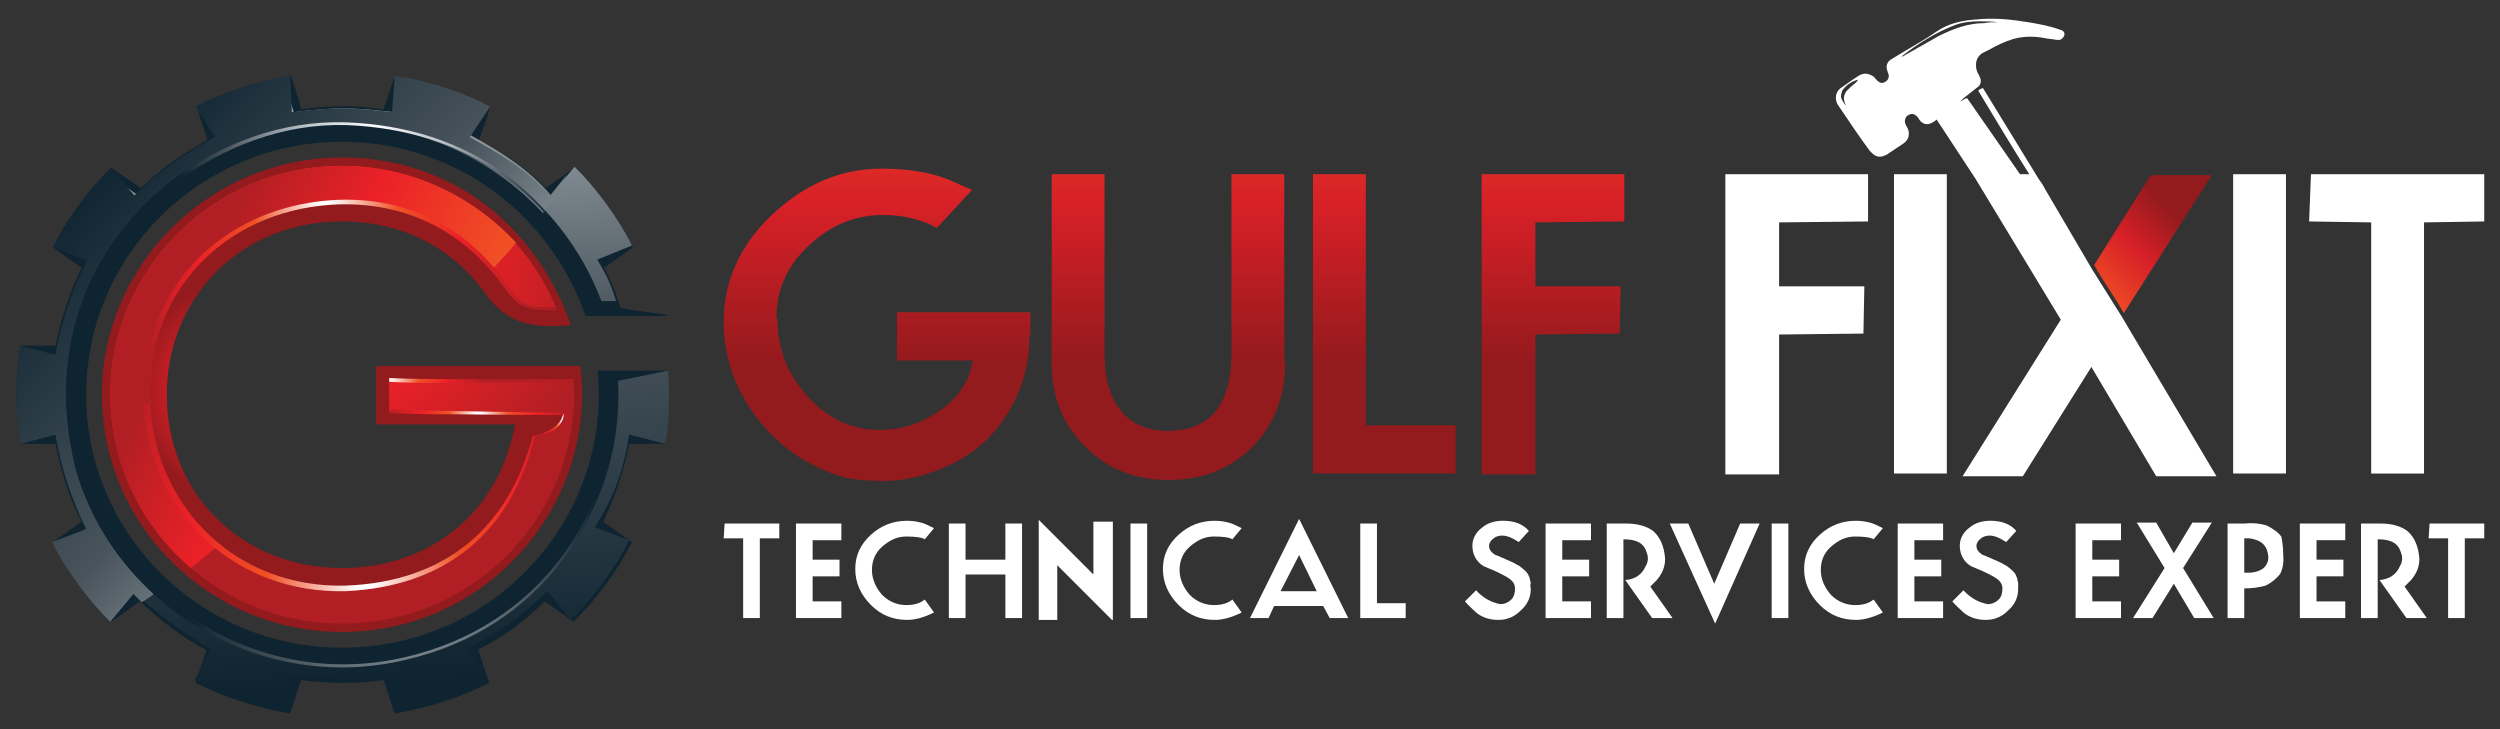
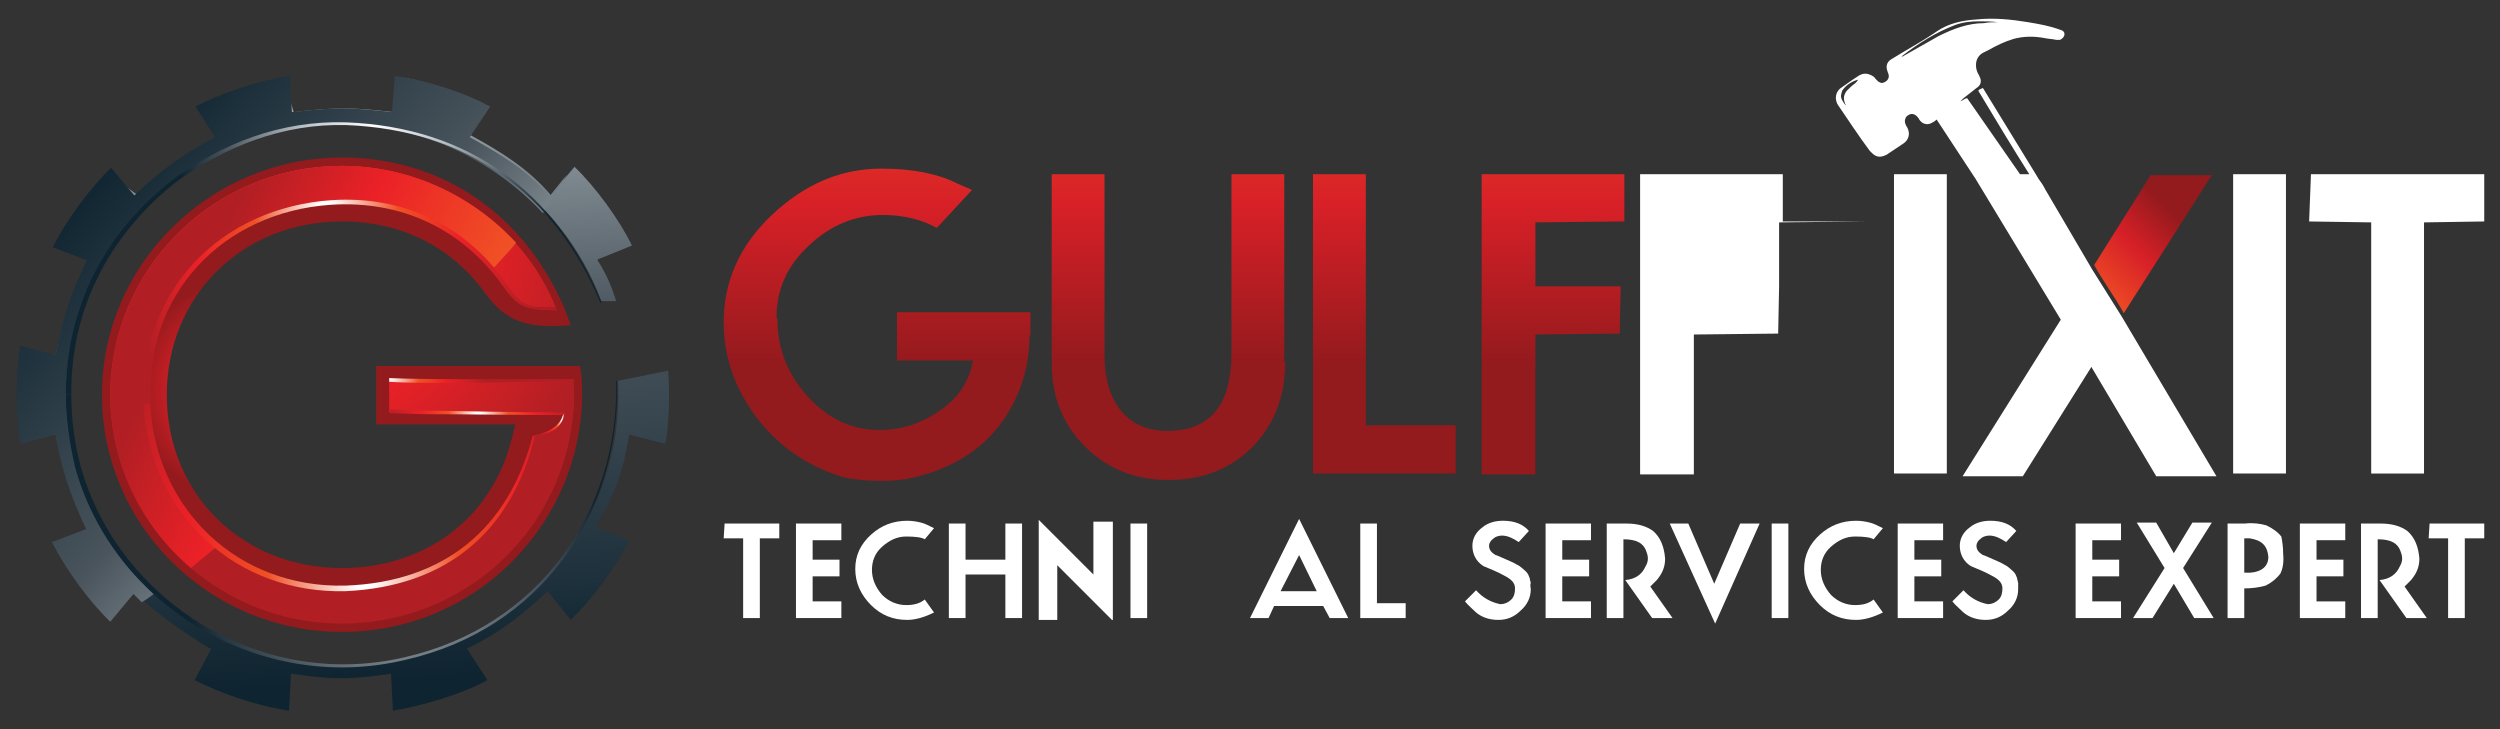
<svg xmlns="http://www.w3.org/2000/svg" version="1.1" id="Layer_1" x="0px" y="0px" viewBox="0 0 269.8 78.7" style="enable-background:new 0 0 269.8 78.7;" xml:space="preserve">
  <rect x="0" y="0" width="269.8" height="78.7" fill="#333333" stroke="none" />
  <style type="text/css">
	.st0{fill:url(#SVGID_1_);}
	.st1{fill:url(#SVGID_00000094576058406117182480000009300774008795659923_);}
	.st2{fill:url(#SVGID_00000178170522606955175780000018039284105335705264_);}
	.st3{fill:url(#SVGID_00000172412726294656233060000004118561120724570047_);}
	.st4{fill:url(#SVGID_00000091009335612944692550000002941270815306504639_);}
	.st5{fill:url(#SVGID_00000086682314016150384300000005337636056724233407_);}
	.st6{fill:url(#SVGID_00000129179058662602190240000011837075426076669828_);}
	.st7{fill:url(#SVGID_00000096038497475186209470000013254077272450269839_);}
	.st8{fill:url(#SVGID_00000072240564008947876220000000829396053155685268_);}
	.st9{fill:url(#SVGID_00000074415225750586853060000002562140259965402274_);}
	.st10{fill:url(#SVGID_00000170275288402724897840000002221675758466132394_);}
	.st11{fill:url(#SVGID_00000078027521523293951720000011071476157688743832_);}
	.st12{fill:url(#SVGID_00000154420026321555295900000010713708887074465203_);}
	.st13{fill:url(#SVGID_00000130642370714986702730000001867810998660496781_);}
	.st14{fill:url(#SVGID_00000041979942190368338580000006720911425481979576_);}
	.st15{fill:url(#SVGID_00000056416676332514312570000007505034759355647397_);}
	.st16{fill:url(#SVGID_00000121281038234658175820000010915307655749335227_);}
	.st17{fill:#FFFFFF;}
	.st18{fill:none;}
	.st19{fill:url(#SVGID_00000028317086650408676130000003354514636973666461_);}
	.st20{fill:#16141A;}
</style>
  <g>
    <g>
      <radialGradient id="SVGID_1_" cx="26.202" cy="42.042" r="11.982" gradientUnits="userSpaceOnUse">
        <stop offset="0" style="stop-color:#F05025" />
        <stop offset="0.538" style="stop-color:#D72027" />
        <stop offset="1" style="stop-color:#931A1D" />
      </radialGradient>
      <path class="st0" d="M62.8,41.3c0-0.5-0.2-1.8-0.2-1.8s-17.1,0-22,0v6.3h15c0,0-0.3,1.4-0.5,2c-2.2,8.2-9.3,13.5-18.2,13.5    c-10.8,0-18.9-8-18.9-18.7c0-10.6,8.1-18.7,18.9-18.7c6.5,0,11.9,2.8,15.5,7.8c2.5,3.5,5.4,3.7,9.2,3.4c0,0-0.6-1.6-0.8-2.1    c-4.4-10-13.2-16-23.9-16C22.7,17,11,28.5,11,42.6c0,14.1,11.6,25.6,25.9,25.6c7.4,0,14.4-3.1,19.3-8.6    C60.8,54.5,63.1,47.9,62.8,41.3z" />
      <radialGradient id="SVGID_00000003788770575729153460000012441083902074565522_" cx="39.652" cy="40.373" r="19.368" gradientUnits="userSpaceOnUse">
        <stop offset="0" style="stop-color:#B8C1C7" />
        <stop offset="0.538" style="stop-color:#49545C" />
        <stop offset="1" style="stop-color:#0E2430" />
      </radialGradient>
-       <path style="fill:url(#SVGID_00000003788770575729153460000012441083902074565522_);" d="M71.8,47.9c0.3-2.3,0.4-4.9,0.3-7.9    c-0.3,0-7.6,0-7.6,0C66,56,53.3,69.9,36.9,69.9c-15.2,0-27.6-12.2-27.6-27.3c0-15.1,12.4-27.3,27.6-27.3c12,0,22.4,7.6,26.3,18.8    H72V34c-2.3-0.4-5-0.6-5.1-0.9c-0.4-1.5-1-2.9-1.7-4.2l3.1-2.2c-1.6-3.2-3.8-6.1-6.3-8.6l-3.1,2.2c-1.8-2-4.7-3.9-7.2-5.2    c0.4-1.2,0.9-2.4,1.2-3.6c-3.2-1.6-6.7-2.7-10.3-3.3l-1.2,3.6c-3.3-0.5-5.9-0.4-8.9,0c-0.3-1.2-0.7-2.5-1.1-3.6    c-3.6,0.6-7,1.7-10.2,3.3l1.2,3.6c-2.7,1.5-5,3.1-7.2,5.2L12,18.1c-2.5,2.5-4.7,5.4-6.3,8.6l3.1,2.2c-1.3,2.7-2.2,5.4-2.8,8.4H2.2    c-0.6,3.5-0.5,7.1,0,10.6H6c0.6,3,1.4,5.7,2.8,8.4l-3.1,2.2c1.6,3.1,3.8,6,6.3,8.6l3.1-2.2c1.9,1.8,4.8,4.1,7.1,5.2    c0.1,0.1,0.1,0.1-1.1,3.6c3.2,1.6,6.7,2.7,10.2,3.3l1.2-3.6c3.1,0.4,5.8,0.4,8.9,0l1.2,3.6c3.6-0.6,7-1.7,10.2-3.3l-1.2-3.6    c2.7-1.3,5-3.1,7.2-5.2l3.1,2.2c2.5-2.5,4.7-5.4,6.3-8.6l-3.1-2.2c1.3-2.7,2.2-5.4,2.8-8.4H71.8z" />
      <radialGradient id="SVGID_00000158021738030497455780000012240590397682989444_" cx="31.629" cy="25.262" r="34.445" gradientUnits="userSpaceOnUse">
        <stop offset="0" style="stop-color:#F05025" />
        <stop offset="0.538" style="stop-color:#EB2127" />
        <stop offset="1" style="stop-color:#B11F24" />
      </radialGradient>
      <path style="fill:url(#SVGID_00000158021738030497455780000012240590397682989444_);" d="M61.9,41c-3.6,0-15.5,0-19.7,0    c-0.1,0-0.1,0-0.2,0v3.5l18.7,0.2c-0.2,1.3-1.4,1.9-3.1,2.3c-2.1,9.9-10.3,16.5-20.7,16.5c-12.1,0-21.1-9-21.1-20.9    c0-11.9,9.1-20.9,21.1-20.9c7.3,0,13.4,3.1,17.3,8.7c1.9,2.7,2.3,2.8,5.8,2.8C56.3,24,47,17.9,36.9,17.9c-13.8,0-25,11.1-25,24.7    c0,13.6,11.2,24.7,25,24.7c12.8,0,23.5-9.5,24.9-22.1C62,43.8,62,42.4,61.9,41z" />
      <g>
        <linearGradient id="SVGID_00000028318286009387051790000011659704944751901110_" gradientUnits="userSpaceOnUse" x1="34.589" y1="2.415" x2="38.88" y2="73.684">
          <stop offset="0" style="stop-color:#B8C1C7" />
          <stop offset="0.475" style="stop-color:#49545C" />
          <stop offset="1" style="stop-color:#0E2430" />
        </linearGradient>
        <path style="fill:url(#SVGID_00000028318286009387051790000011659704944751901110_);" d="M67.9,46.9L67.9,46.9l3.9,1     c0.4-1.8,0.5-5.6,0.3-7.9l-5.4,1.1c0.4,8-2.4,15.7-8,21.5c-5.7,6-13.3,9.2-21.7,9.2c-16.4,0-29.7-13.2-29.7-29.3     c0-16.2,13.3-29.3,29.7-29.3c12.4,0,23.6,7.8,27.9,19.3h1.6c-0.5-1.6-1-2.8-2-4.4l0-0.1l3.7-1.5c-1.3-2.7-3.9-6.3-6.2-8.5     l-2.6,3.1l0-0.1c-2.4-2.8-5.3-4.6-8.6-6.4l0,0l0,0c0.3-1,0.7-1.9,1-2.9l0.2-0.6c-2.6-1.2-5.4-2.1-8.3-2.7l-1.2,3.7l0,0     c-1.8-0.2-3.5-0.4-5.4-0.4c-1.9,0-3.7,0.2-5.4,0.4l0,0l0,0c-0.3-1-0.6-2-0.9-3l-0.2-0.7c-2.9,0.6-5.7,1.4-8.3,2.7l1.2,3.6l0,0     c-3.4,1.9-5.8,3.6-8.7,6.3l0,0l-3.1-2.2c-2,2.1-3.7,4.5-5.1,6.9l3.1,2.2l0,0C7.7,31.6,6.8,34.4,6,38.3l0,0H2.2     c-0.4,2.8-0.4,5.7,0,8.6H6l0,0c0.7,3.9,1.6,6.6,3.3,10.1l0,0l-3.1,2.2c1.4,2.5,3.1,4.8,5.1,6.9l3.1-2.3l0,0     c2.7,2.6,4.9,4.1,8.1,6.1l0.3,0.1l-1.8,3.4c2.6,1.3,6.3,2.7,10.2,3.3l0.2-4l0,0c2,0.3,3.7,0.5,5.4,0.5c1.7,0,3.4-0.2,5.4-0.5l0,0     l0.2,4c3-0.5,7.3-1.7,10.2-3.3l-2.2-3.4l0,0c3.7-1.8,5.9-3.6,8.7-6.2l0,0l2.5,3.1c2.1-2,5-5.8,6.3-8.6l-3.7-1.4l0,0     C66.4,53.4,67.3,50.7,67.9,46.9z" />
      </g>
      <radialGradient id="SVGID_00000106847721651305393100000000500885235301916598_" cx="60.641" cy="45.282" r="2.941" gradientUnits="userSpaceOnUse">
        <stop offset="3.000000e-02" style="stop-color:#FFFFFF" />
        <stop offset="0.315" style="stop-color:#F05025" />
        <stop offset="0.598" style="stop-color:#EB2127" />
        <stop offset="1" style="stop-color:#B11F24" />
      </radialGradient>
      <path style="fill:url(#SVGID_00000106847721651305393100000000500885235301916598_);" d="M57.5,47c1-0.1,2.9-0.8,3.2-2.1l0.2-0.3    c-0.2,1.6-1.6,2.3-3.1,2.4L57.5,47z" />
      <linearGradient id="SVGID_00000063627917612549839560000016293746415970041752_" gradientUnits="userSpaceOnUse" x1="45.135" y1="46.188" x2="19.947" y2="33.874">
        <stop offset="0" style="stop-color:#F05025" />
        <stop offset="0.538" style="stop-color:#EB2127" />
        <stop offset="1" style="stop-color:#B11F24" />
      </linearGradient>
      <path style="fill:url(#SVGID_00000063627917612549839560000016293746415970041752_);" d="M36.9,17.9c-13.8,0-25,11.1-25,24.7    c0,7.5,3.4,14.2,8.7,18.7c1-0.8,1.9-1.6,2.9-2.4c-4.7-3.8-7.7-9.6-7.7-16.3c0-11.9,9.1-20.9,21.1-20.9c6.7,0,12.4,2.6,16.3,7.3    c0.8-0.9,1.7-1.8,2.5-2.8C51,21.1,44.2,17.9,36.9,17.9z" />
      <linearGradient id="SVGID_00000061455545925313593310000014678524583166434482_" gradientUnits="userSpaceOnUse" x1="50.239" y1="54.997" x2="9.523" y2="18.667">
        <stop offset="0" style="stop-color:#B8C1C7" />
        <stop offset="0.475" style="stop-color:#49545C" />
        <stop offset="1" style="stop-color:#0E2430" />
      </linearGradient>
      <path style="fill:url(#SVGID_00000061455545925313593310000014678524583166434482_);" d="M59.3,21.2c-2.4-2.9-5.4-4.6-8.6-6.4    l2.2-3.3c-2.6-1.4-6.5-2.8-10.3-3.3l-0.3,3.9c-1.8-0.2-3.6-0.4-5.4-0.4c-1.8,0-3.6,0.2-5.4,0.4l-0.2-3.9    c-3.2,0.4-7.6,1.9-10.2,3.3l2.1,3.3c-3.5,1.9-5.9,3.6-8.7,6.3l-2.5-3c-2.2,2.1-4.9,5.7-6.3,8.6l3.7,1.4C7.6,31.7,6.7,34.5,6,38.3    l-3.8-1c-0.5,3-0.6,7.1,0,10.6l3.8-1c0.7,3.9,1.6,6.6,3.3,10.2l-3.7,1.4c1.4,2.8,4,6.4,6.3,8.6l2.5-3c0.3,0.3,0.6,0.6,0.9,0.9    c0.5-0.3,0.9-0.6,1.3-0.9c-5.8-5.3-9.5-13-9.5-21.4c0-16.1,13.3-29.3,29.6-29.3c8.4,0,16.4,3.7,21.9,9.6l2.6-4.2L59.3,21.2z" />
      <radialGradient id="SVGID_00000158002699718120637320000008225746378838574730_" cx="40.323" cy="13.726" r="21.529" gradientUnits="userSpaceOnUse">
        <stop offset="0" style="stop-color:#FFFFFF" />
        <stop offset="0.355" style="stop-color:#B8C1C7" />
        <stop offset="0.748" style="stop-color:#49545C" />
        <stop offset="1" style="stop-color:#0E2430" />
      </radialGradient>
      <path style="fill:url(#SVGID_00000158002699718120637320000008225746378838574730_);" d="M37.3,13.2C30.4,13,24,15.4,18.5,19.5    C11,25.4,7.1,33.6,7.1,42.6h0.6c-0.1-8.9,3.8-16.9,11.1-22.8c5.4-4,11.8-6.5,18.6-6.3c13,0.5,22.5,7.4,27.4,19.2l0.1-0.1    C60,20.7,50.6,13.7,37.3,13.2z" />
      <radialGradient id="SVGID_00000160166199946110733830000013430074118421867448_" cx="41.518" cy="57.35" r="23.134" gradientUnits="userSpaceOnUse">
        <stop offset="0" style="stop-color:#FFFFFF" />
        <stop offset="0.355" style="stop-color:#B8C1C7" />
        <stop offset="0.748" style="stop-color:#49545C" />
        <stop offset="1" style="stop-color:#0E2430" />
      </radialGradient>
      <path style="fill:url(#SVGID_00000160166199946110733830000013430074118421867448_);" d="M66.6,41.1h-0.1    c0.3,14.2-8.4,26.5-22.7,29.8c-15.5,3.7-31-5.9-35.1-20.6c-0.7-2.6-1-5.2-1-7.7H7.1c0,2.6,0.4,5.2,1,7.8    c4.1,14.9,20,24.6,35.7,20.8C58.3,67.9,67,55.5,66.6,41.1z" />
      <radialGradient id="SVGID_00000030463757426624372010000011557517248621773697_" cx="41.917" cy="40.553" r="10.533" gradientUnits="userSpaceOnUse">
        <stop offset="3.000000e-02" style="stop-color:#FFFFFF" />
        <stop offset="0.315" style="stop-color:#F05025" />
        <stop offset="0.598" style="stop-color:#EB2127" />
        <stop offset="1" style="stop-color:#B11F24" />
      </radialGradient>
      <path style="fill:url(#SVGID_00000030463757426624372010000011557517248621773697_);" d="M42,40.8v0.4c4.1,0.3,16.2,0,19.9-0.1    v-0.2C58.3,40.9,45.9,41,42,40.8z" />
      <radialGradient id="SVGID_00000060727910858748596430000015690158522787208325_" cx="51.624" cy="44.728" r="10.251" gradientUnits="userSpaceOnUse">
        <stop offset="3.000000e-02" style="stop-color:#FFFFFF" />
        <stop offset="0.315" style="stop-color:#F05025" />
        <stop offset="0.598" style="stop-color:#EB2127" />
        <stop offset="1" style="stop-color:#B11F24" />
      </radialGradient>
      <path style="fill:url(#SVGID_00000060727910858748596430000015690158522787208325_);" d="M45.8,44.3c-1.3,0-2.6-0.1-3.7-0.1v0.4    c1.2,0,2.5,0.1,3.7,0.1c4.9,0,10.1,0.1,14.9,0.1l0.2-0.3C56,44.5,50.7,44.4,45.8,44.3z" />
      <radialGradient id="SVGID_00000142167310116503426110000000554545460531180197_" cx="35.157" cy="22.518" r="24.736" gradientUnits="userSpaceOnUse">
        <stop offset="3.000000e-02" style="stop-color:#FFFFFF" />
        <stop offset="0.315" style="stop-color:#F05025" />
        <stop offset="0.598" style="stop-color:#EB2127" />
        <stop offset="1" style="stop-color:#B11F24" />
      </radialGradient>
      <path style="fill:url(#SVGID_00000142167310116503426110000000554545460531180197_);" d="M60.1,33.3c-3-0.1-3.7-0.1-5.4-2.6    c-4.4-6.4-11.2-9.6-18.9-9.1c-11.9,0.8-20.8,9.7-20.2,21.9c0,0,0,0.1,0,0.1c0.2,0,0.4-0.1,0.7-0.1c0,0,0,0,0-0.1    C15.6,31.8,24,22.9,35.7,22.1c7.6-0.5,14.2,2.6,18.6,8.8c1.8,2.6,2.7,2.5,5.8,2.6L60.1,33.3z" />
      <radialGradient id="SVGID_00000034770229804615852220000005267955027999773882_" cx="39.296" cy="62.514" r="33.184" gradientUnits="userSpaceOnUse">
        <stop offset="3.000000e-02" style="stop-color:#FFFFFF" />
        <stop offset="0.315" style="stop-color:#F05025" />
        <stop offset="0.598" style="stop-color:#EB2127" />
        <stop offset="1" style="stop-color:#B11F24" />
      </radialGradient>
      <path style="fill:url(#SVGID_00000034770229804615852220000005267955027999773882_);" d="M57.5,47C54.9,57,48,62.8,37.3,63.2    C25.7,63.5,16.8,55,16.2,43.5c-0.2,0-0.4,0.1-0.7,0.1c0.7,12,10,20.5,21.8,20.2c10.9-0.5,17.9-6.4,20.4-16.7L57.5,47z" />
    </g>
    <g>
      <linearGradient id="SVGID_00000021800650953732478440000000547581424814689469_" gradientUnits="userSpaceOnUse" x1="94.629" y1="2.218" x2="94.629" y2="39.491">
        <stop offset="0" style="stop-color:#F05025" />
        <stop offset="0.538" style="stop-color:#D72027" />
        <stop offset="1" style="stop-color:#931A1D" />
      </linearGradient>
      <path style="fill:url(#SVGID_00000021800650953732478440000000547581424814689469_);" d="M111.1,36.2c0,3.3-0.9,6.2-2.6,8.8    c-1.7,2.6-4.1,4.5-7.2,5.7c-2.1,0.8-4,1.2-5.8,1.2c-2.3,0-4-0.2-5.1-0.6c-3.6-1.2-6.5-3.3-8.8-6.3c-2.3-3.1-3.5-6.5-3.5-10.2    c0-4.4,1.7-8.3,5.2-11.6c3.5-3.3,7.4-5,11.8-5c3.3,0,6,0.5,8.2,1.6l1.6,0.7l-3.8,4.1c-1.6-0.9-3.6-1.4-5.8-1.4c-3,0-5.7,1.1-8,3.3    c-2.4,2.2-3.5,4.8-3.5,7.8l0.1,0.1c0,3.1,1,5.8,3.1,8.2c2.2,2.5,4.8,3.8,7.9,3.8c2.4,0,4.5-0.7,6.4-2c2.1-1.4,3.3-3.2,3.7-5.5    h-8.2v-5.2h14.4V36.2z" />
      <linearGradient id="SVGID_00000107585125762361376060000010887705442275964863_" gradientUnits="userSpaceOnUse" x1="126.154" y1="2.218" x2="126.154" y2="39.491">
        <stop offset="0" style="stop-color:#F05025" />
        <stop offset="0.538" style="stop-color:#D72027" />
        <stop offset="1" style="stop-color:#931A1D" />
      </linearGradient>
      <path style="fill:url(#SVGID_00000107585125762361376060000010887705442275964863_);" d="M138.7,39.1c0,3.7-1.2,6.7-3.5,9.1    c-2.4,2.4-5.4,3.6-9.1,3.6c-3.6,0-6.6-1.2-9-3.6c-2.4-2.4-3.6-5.4-3.6-9V18.8h5.7v19.5c0,2.4,0.5,4.3,1.6,5.8    c1.2,1.6,2.9,2.4,5.2,2.4c4.6,0,6.9-2.8,6.9-8.4V18.8h5.7V39.1z" />
      <linearGradient id="SVGID_00000004542247366883281380000010606651560230186906_" gradientUnits="userSpaceOnUse" x1="149.389" y1="2.218" x2="149.389" y2="39.491">
        <stop offset="0" style="stop-color:#F05025" />
        <stop offset="0.538" style="stop-color:#D72027" />
        <stop offset="1" style="stop-color:#931A1D" />
      </linearGradient>
      <path style="fill:url(#SVGID_00000004542247366883281380000010606651560230186906_);" d="M157.1,51.1h-15.4V18.8h5.7v27.1h9.7    V51.1z" />
      <linearGradient id="SVGID_00000049190917221977797490000016235730442836909449_" gradientUnits="userSpaceOnUse" x1="167.607" y1="2.218" x2="167.607" y2="39.491">
        <stop offset="0" style="stop-color:#F05025" />
        <stop offset="0.538" style="stop-color:#D72027" />
        <stop offset="1" style="stop-color:#931A1D" />
      </linearGradient>
      <path style="fill:url(#SVGID_00000049190917221977797490000016235730442836909449_);" d="M175.3,23.9l-9.6,0.1v6.9l9.2,0l-0.1,5.1    l-9.1,0.1v15.1h-5.8V18.8l15.4,0V23.9z" />
    </g>
-     <path class="st17" d="M201.6,23.9l-9.6,0.1v6.9l9.2,0l-0.1,5.1l-9.1,0.1v15.1h-5.8V18.8l15.4,0V23.9z" />
+     <path class="st17" d="M201.6,23.9l-9.6,0.1v6.9l-0.1,5.1l-9.1,0.1v15.1h-5.8V18.8l15.4,0V23.9z" />
    <path class="st17" d="M210.1,51.1h-5.7V18.8h5.7V51.1z" />
    <path class="st17" d="M246.7,51.1h-5.7V18.8h5.7V51.1z" />
    <path class="st17" d="M268.1,23.9l-6.5,0.1v27.1h-5.7V24l-6.7-0.1l0.2-5.1h18.7V23.9z" />
    <polygon class="st18" points="230.6,36.9 228.9,34.2 228.9,34.3  " />
    <g>
      <linearGradient id="SVGID_00000057114220964113697120000015873393008117257656_" gradientUnits="userSpaceOnUse" x1="225.597" y1="31.407" x2="234.331" y2="22.672">
        <stop offset="0" style="stop-color:#F05025" />
        <stop offset="0.538" style="stop-color:#D72027" />
        <stop offset="1" style="stop-color:#931A1D" />
      </linearGradient>
      <path style="fill:url(#SVGID_00000057114220964113697120000015873393008117257656_);" d="M229.2,33.8l9.5-14.9h-6.6l-6.1,9.7    C227,30.4,228.2,32,229.2,33.8z" />
    </g>
    <path class="st17" d="M230.6,36.9l-1.6-2.7l0,0l-3.2-5.1l-5.1-8.7l0,0c-0.2-0.4-0.4-0.7-0.7-1.1l-0.3-0.5h0c-0.6-1-1.3-2.1-1.9-3.1   c-1.3-2.1-2.5-4.1-3.8-6.2c-0.2,0.1-0.4,0.1-0.5,0.3c1.8,3,3.6,6,5.5,9H218c-1.9-2.7-3.8-5.5-5.7-8.2c-0.3,0-0.5,0.3-0.7,0.3   c0.1-0.1,0.2-0.2,0.3-0.3c0.5-0.4,0.9-0.7,1.4-1.1c0.5-0.3,0.6-0.8,0.3-1.3c0-0.1-0.1-0.2-0.1-0.2c-0.4-0.7-0.4-1.8,0.5-2.3   c0.2-0.1,0.4-0.2,0.6-0.3c0.9-0.5,1.7-0.9,2.7-1.2c1.1-0.3,2.2-0.3,3.3-0.1c0.4,0.1,0.9,0.1,1.3,0.2c0.1,0,0.3,0,0.4,0   c0.3-0.1,0.5-0.4,0.5-0.6c0-0.2-0.1-0.4-0.5-0.5c-1.1-0.4-2.2-0.6-3.4-0.8c-1.8-0.3-3.7-0.5-5.6-0.3c-1.5,0.1-3,0.4-4.3,1.3   c-1.6,1.1-3.3,2-4.9,3c-0.5,0.3-0.6,0.8-0.4,1.3c0,0.1,0.1,0.2,0.1,0.3c0.1,0.3,0,0.6-0.3,0.8c-0.3,0.2-0.5,0.2-0.8,0   c-0.1-0.1-0.2-0.2-0.3-0.3c-0.1-0.2-0.3-0.3-0.5-0.4c-0.6-0.3-1.1-0.1-1.5,0.2c-0.5,0.3-1,0.7-1.6,1.1c-0.7,0.4-0.9,1.3-0.4,2   c1.1,1.6,2.2,3.3,3.4,4.9c0.2,0.2,0.4,0.4,0.6,0.5c0.4,0.2,0.8,0.1,1.2-0.1c0.6-0.4,1.2-0.8,1.8-1.2c0.6-0.4,0.8-1.1,0.4-1.8   c-0.1-0.1-0.1-0.2-0.2-0.4c-0.1-0.4,0.1-0.8,0.4-0.9c0.3-0.2,0.7-0.1,1,0.3c0.1,0.1,0.1,0.2,0.2,0.3c0.3,0.4,0.8,0.5,1.2,0.3   c0.2-0.1,0.4-0.2,0.6-0.4c1.4,2.1,2.8,4.3,4.2,6.4l9.2,15.2l-10.6,16.9h6.5l7.4-11.8l7,11.8h6.5L230.6,36.9z M200.2,9   c-0.3,0.2-0.6,0.5-0.9,0.8c-0.3,0.4-0.4,0.8-0.2,1.3c0,0.1,0.1,0.2,0.1,0.3c-0.3-0.4-0.6-0.8-0.5-1.2c0-0.1,0.1-0.3,0.1-0.4   c0.4-0.6,1-1,1.7-1.2C200.5,8.7,200.4,8.8,200.2,9z M205.5,6c-0.1,0.1-0.2,0.1-0.3,0.1c1.8-1.4,3.7-2.6,5.8-3.4   c0.8-0.3,1.7-0.4,2.6-0.4c0.7,0,1.3,0,2,0.1c-0.5,0-1,0-1.5,0.1c-1.7,0-3.3,0.6-4.9,1.4C208,4.6,206.7,5.3,205.5,6z" />
    <path class="st20" d="M211.5,11C211.6,11,211.6,10.9,211.5,11C211.6,11,211.6,11,211.5,11z" />
    <g>
      <path class="st17" d="M84.1,58.1l-2.1,0v8.6h-1.8v-8.6l-2.1,0l0.1-1.6h5.9V58.1z" />
      <path class="st17" d="M90.8,66.7h-4.9V56.5l4.9,0l0,1.8h-3.1v2.1h2.9v1.8h-2.9v2.7h3.1L90.8,66.7z" />
      <path class="st17" d="M100.8,66.1c-1,0.5-2,0.8-2.9,0.8c-1.5,0-2.8-0.5-3.9-1.6c-1.1-1.1-1.7-2.4-1.7-3.9c0-1.5,0.6-2.7,1.7-3.7    c1.1-1,2.4-1.5,3.9-1.5c0.6,0,1.1,0.1,1.5,0.2c0.4,0.1,0.8,0.3,1.4,0.6l-1,1.2c-0.3-0.2-1-0.3-2-0.3c-1,0-1.8,0.4-2.6,1.1    c-0.8,0.7-1.1,1.6-1.1,2.5c0,1,0.4,1.9,1.1,2.7c0.7,0.7,1.6,1.1,2.6,1.1c0.9,0,1.5-0.2,2-0.6L100.8,66.1z" />
      <path class="st17" d="M110.3,66.7h-1.8V62h-4.3v4.7h-1.8V56.5h1.8v3.9h4.3v-3.9h1.8V66.7z" />
      <path class="st17" d="M120,66.9l-5.9-5.9v5.9h-2V56.1L118,62v-5.7h2.1V66.9z" />
      <path class="st17" d="M123.8,66.7H122V56.5h1.8V66.7z" />
-       <path class="st17" d="M134,66.1c-1,0.5-2,0.8-2.9,0.8c-1.5,0-2.8-0.5-3.9-1.6c-1.1-1.1-1.7-2.4-1.7-3.9c0-1.5,0.6-2.7,1.7-3.7    c1.1-1,2.4-1.5,3.9-1.5c0.6,0,1.1,0.1,1.5,0.2c0.4,0.1,0.8,0.3,1.4,0.6l-1,1.2c-0.3-0.2-1-0.3-2-0.3c-1,0-1.8,0.4-2.6,1.1    c-0.8,0.7-1.1,1.6-1.1,2.5c0,1,0.4,1.9,1.1,2.7c0.7,0.7,1.6,1.1,2.6,1.1c0.9,0,1.5-0.2,2-0.6L134,66.1z" />
      <path class="st17" d="M145.5,66.7h-2l-0.7-1.3h-5.3l-0.6,1.3h-2l5.3-10.7L145.5,66.7z M142.1,63.8l-1.9-3.9l-2,3.9H142.1z" />
      <path class="st17" d="M151.7,66.7h-4.9V56.5h1.8v8.6h3.1V66.7z" />
      <path class="st17" d="M165.2,63.6c0,0.9-0.4,1.7-1.1,2.3c-0.7,0.7-1.5,1-2.4,1c-1,0-1.8-0.3-2.4-0.8c-0.4-0.4-0.9-0.8-1.2-1.2    l1.2-1.2c0.7,0.8,1.6,1.3,2.6,1.5c0.5,0,0.9-0.2,1.2-0.5c0.3-0.3,0.4-0.7,0.4-1.2c0-0.6-0.4-1-1.2-1.4c-0.7-0.4-1.5-0.7-2.2-1    c-0.8-0.5-1.2-1.3-1.2-2.2c0-0.8,0.4-1.5,1.1-2c0.6-0.5,1.4-0.7,2.2-0.7c1.3,0,2.2,0.4,2.8,1.1l-1.1,1.2c-0.6-0.4-1.2-0.7-1.8-0.7    c-0.3,0-0.7,0.1-0.9,0.3c-0.3,0.2-0.5,0.5-0.5,0.8c0,0.4,0.2,0.7,0.7,1c0.1,0,0.5,0.2,1.2,0.5c0.5,0.2,0.9,0.4,1.4,0.7    c0.5,0.4,0.9,0.7,1,1.1c0.1,0.1,0.1,0.4,0.2,0.7C165.1,63.2,165.2,63.4,165.2,63.6z" />
      <path class="st17" d="M171.7,66.7h-4.9V56.5l4.9,0l0,1.8h-3.1v2.1h2.9v1.8h-2.9v2.7h3.1L171.7,66.7z" />
      <path class="st17" d="M177.7,59.6c-0.3-1-1.1-1.4-2.5-1.4v4.4l0,4.1h-1.8V56.5h2.1c1.3,0,2.2,0.3,2.9,0.8c0.8,0.7,1.2,1.7,1.3,3    c0,1-0.4,1.7-0.9,2.3l-0.7,0.7l2.4,3.4h-2.2l-2.9-4.1c1.1-0.1,1.8-0.6,2.2-1.5C177.9,60.6,177.9,60.1,177.7,59.6z" />
      <path class="st17" d="M189.9,56.5l-4.8,10.8l-4.9-10.8h2l2.8,6.5l2.8-6.5H189.9z" />
      <path class="st17" d="M193,66.7h-1.8V56.5h1.8V66.7z" />
      <path class="st17" d="M203.2,66.1c-1,0.5-2,0.8-2.9,0.8c-1.5,0-2.8-0.5-3.9-1.6c-1.1-1.1-1.7-2.4-1.7-3.9c0-1.5,0.6-2.7,1.7-3.7    c1.1-1,2.4-1.5,3.9-1.5c0.6,0,1.1,0.1,1.5,0.2c0.4,0.1,0.8,0.3,1.4,0.6l-1,1.2c-0.3-0.2-1-0.3-2-0.3c-1,0-1.8,0.4-2.6,1.1    c-0.8,0.7-1.1,1.6-1.1,2.5c0,1,0.4,1.9,1.1,2.7c0.7,0.7,1.6,1.1,2.6,1.1c0.9,0,1.5-0.2,2-0.6L203.2,66.1z" />
      <path class="st17" d="M209.7,66.7h-4.9V56.5l4.9,0l0,1.8h-3.1v2.1h2.9v1.8h-2.9v2.7h3.1L209.7,66.7z" />
      <path class="st17" d="M217.8,63.6c0,0.9-0.4,1.7-1.1,2.3c-0.7,0.7-1.5,1-2.4,1c-1,0-1.8-0.3-2.4-0.8c-0.4-0.4-0.9-0.8-1.2-1.2    l1.2-1.2c0.7,0.8,1.6,1.3,2.6,1.5c0.5,0,0.9-0.2,1.2-0.5c0.3-0.3,0.4-0.7,0.4-1.2c0-0.6-0.4-1-1.2-1.4c-0.7-0.4-1.5-0.7-2.2-1    c-0.8-0.5-1.2-1.3-1.2-2.2c0-0.8,0.4-1.5,1.1-2c0.6-0.5,1.4-0.7,2.2-0.7c1.3,0,2.2,0.4,2.8,1.1l-1.1,1.2c-0.6-0.4-1.2-0.7-1.8-0.7    c-0.3,0-0.7,0.1-0.9,0.3c-0.3,0.2-0.5,0.5-0.5,0.8c0,0.4,0.2,0.7,0.7,1c0.1,0,0.5,0.2,1.2,0.5c0.5,0.2,0.9,0.4,1.4,0.7    c0.5,0.4,0.9,0.7,1,1.1c0.1,0.1,0.1,0.4,0.2,0.7C217.8,63.2,217.8,63.4,217.8,63.6z" />
      <path class="st17" d="M228.9,66.7H224V56.5l4.9,0l0,1.8h-3.1v2.1h2.9v1.8h-2.9v2.7h3.1L228.9,66.7z" />
      <path class="st17" d="M238.9,66.7h-2.1l-2.2-3.7l-2.3,3.7h-2.1l3.4-5.4l-3-4.9h2.1l1.9,3.3l2-3.3h2.1l-3.1,4.9L238.9,66.7z" />
      <path class="st17" d="M246.4,59.8c0.1,1-0.1,1.7-0.3,2.1c-0.3,0.4-0.8,0.9-1.6,1.3c-0.7,0.2-1.5,0.3-2.3,0.3l0,3.2h-1.8l0-10.2    h1.9c0.8-0.1,1.6,0,2.3,0.2c0.8,0.4,1.3,0.8,1.6,1.2C246.3,58.4,246.4,59,246.4,59.8z M244.8,60.1c-0.1-1.2-0.7-1.8-2-2h-0.6v3.7    h0.7C244.1,61.7,244.8,61.1,244.8,60.1z" />
      <path class="st17" d="M253.1,66.7h-4.9V56.5l4.9,0l0,1.8H250v2.1h2.9v1.8H250v2.7h3.1L253.1,66.7z" />
      <path class="st17" d="M259.1,59.6c-0.3-1-1.1-1.4-2.5-1.4v4.4l0,4.1h-1.8V56.5h2.1c1.3,0,2.2,0.3,2.9,0.8c0.8,0.7,1.2,1.7,1.3,3    c0,1-0.4,1.7-0.9,2.3l-0.7,0.7l2.4,3.4h-2.2l-2.9-4.1c1.1-0.1,1.8-0.6,2.2-1.5C259.3,60.6,259.3,60.1,259.1,59.6z" />
      <path class="st17" d="M268.1,58.1l-2.1,0v8.6h-1.8v-8.6l-2.1,0l0.1-1.6h5.9V58.1z" />
    </g>
  </g>
</svg>